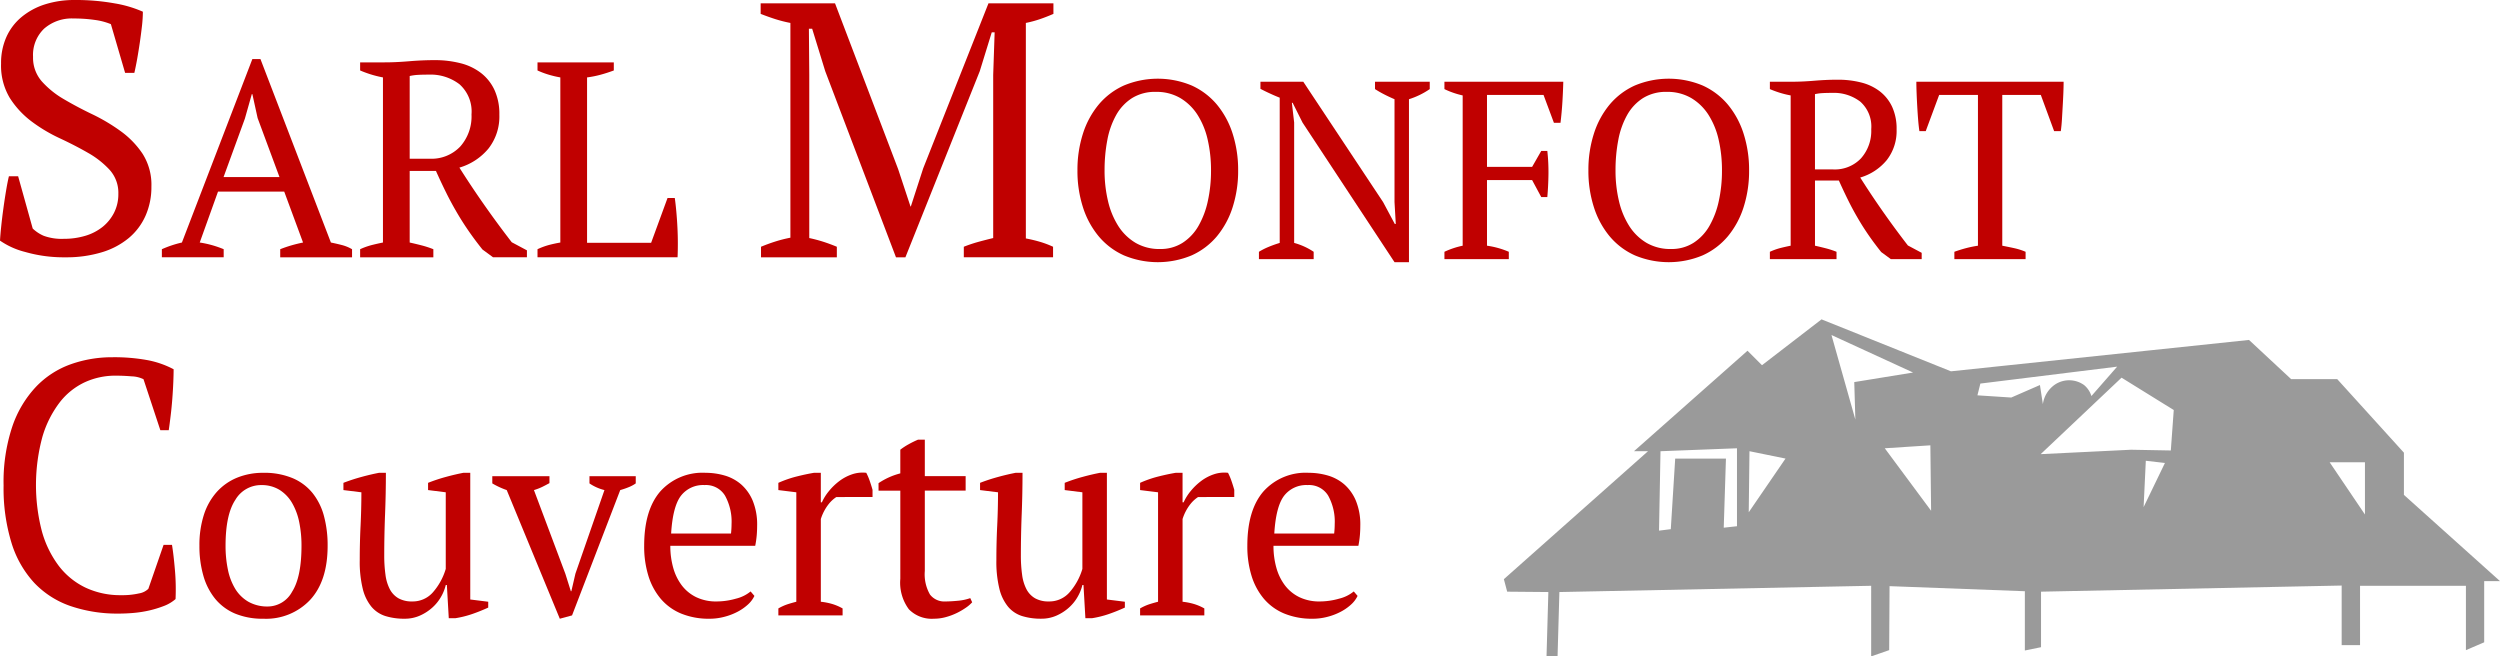
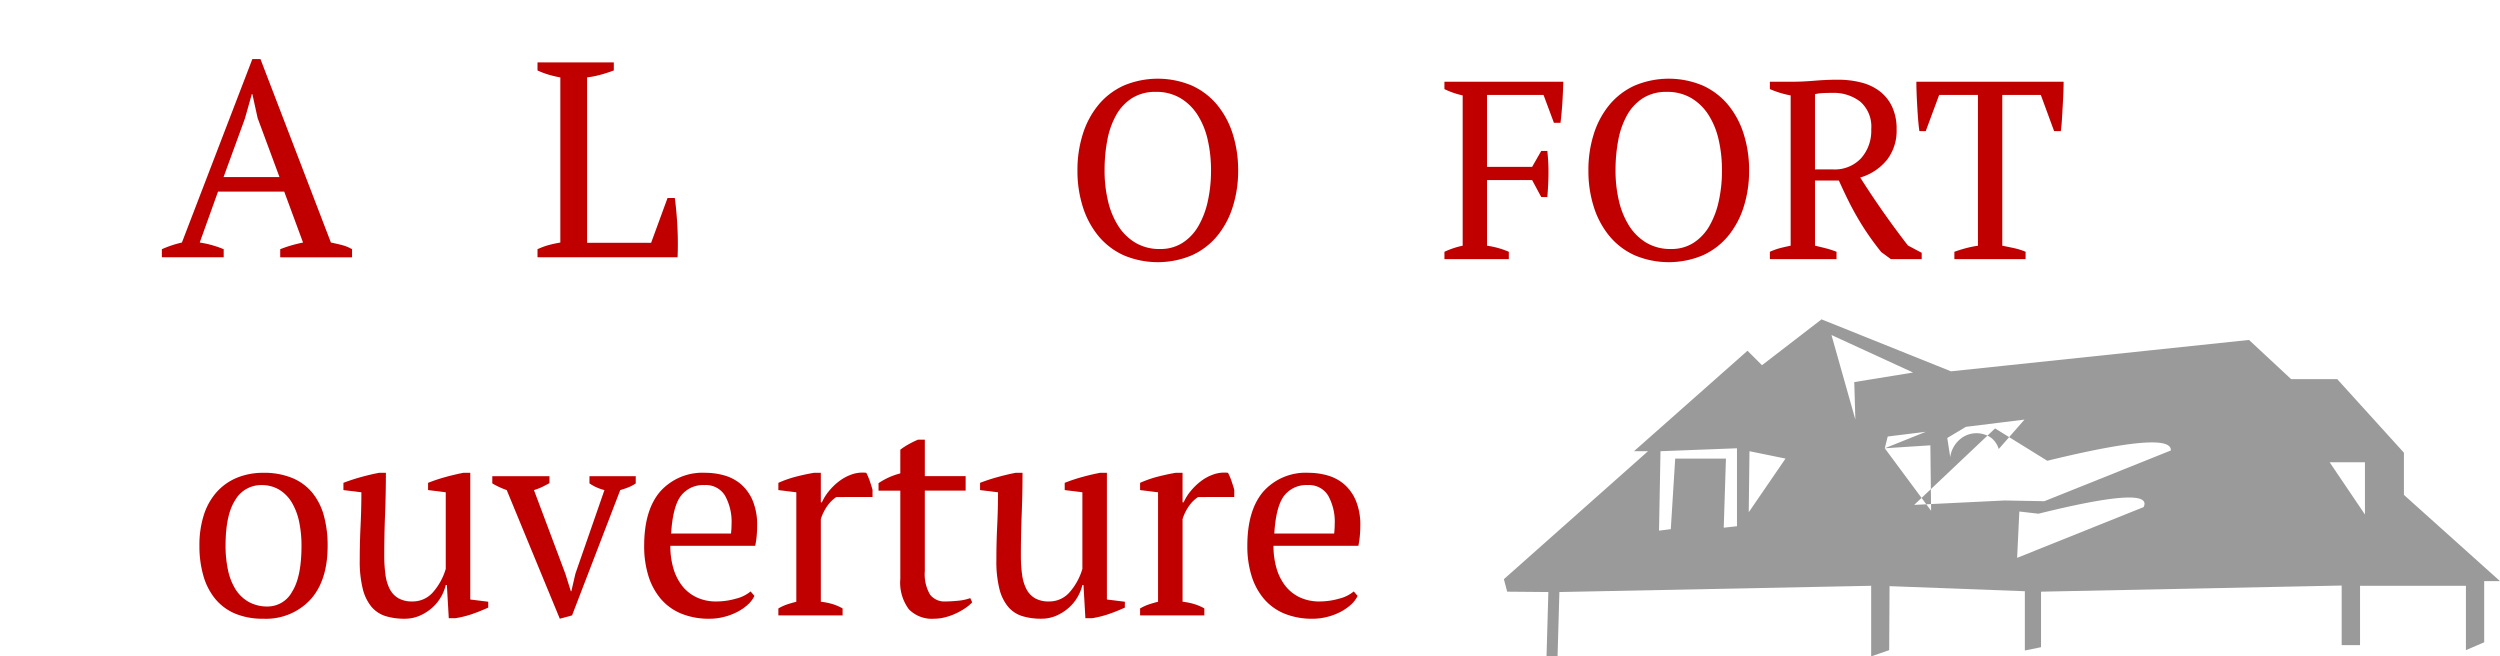
<svg xmlns="http://www.w3.org/2000/svg" id="Calque_1" data-name="Calque 1" viewBox="0 0 318.791 83.699">
  <defs>
    <style>.cls-1{fill:#c00000;}.cls-2{fill:#9a9a9a;}</style>
  </defs>
  <title>logo-mobile</title>
-   <path class="cls-1" d="M13.492,33.941a4.706,4.706,0,0,0,1.405.929,6.672,6.672,0,0,0,2.583.384,9.405,9.405,0,0,0,2.72-.384A6.501,6.501,0,0,0,22.398,33.738a5.55,5.55,0,0,0,1.472-1.815,5.243,5.243,0,0,0,.544-2.423,4.363,4.363,0,0,0-1.11-3.039,11.328,11.328,0,0,0-2.764-2.172q-1.654-.952-3.603-1.859A20.075,20.075,0,0,1,13.333,20.277a11.359,11.359,0,0,1-2.764-2.991,8.006,8.006,0,0,1-1.11-4.374,8.108,8.108,0,0,1,.68-3.397,7.046,7.046,0,0,1,1.925-2.537,8.919,8.919,0,0,1,2.969-1.612,12.327,12.327,0,0,1,3.852-.564,27.679,27.679,0,0,1,5.053.428A14.966,14.966,0,0,1,27.541,6.295a16.932,16.932,0,0,1-.112,1.792q-.116,1.018-.273,2.106-.16,1.09-.339,2.106-.183,1.023-.363,1.792H25.275L23.462,7.881a8.221,8.221,0,0,0-2.08-.542,18.665,18.665,0,0,0-2.676-.181,5.344,5.344,0,0,0-3.751,1.291,4.622,4.622,0,0,0-1.418,3.603,4.567,4.567,0,0,0,1.117,3.127,11.466,11.466,0,0,0,2.803,2.264q1.687.996,3.625,1.925A23.473,23.473,0,0,1,24.707,21.523a11.311,11.311,0,0,1,2.805,2.899,7.367,7.367,0,0,1,1.117,4.171,9.005,9.005,0,0,1-.749,3.718,7.845,7.845,0,0,1-2.152,2.855,9.797,9.797,0,0,1-3.445,1.811,15.509,15.509,0,0,1-4.623.634A17.797,17.797,0,0,1,12.54,36.932a9.85,9.85,0,0,1-3.218-1.449c.031-.516.083-1.136.159-1.859.076-.727.166-1.472.273-2.242q.158-1.156.339-2.246.18-1.084.363-1.855H11.635Z" transform="translate(-9.322 -4.801)" />
  <path class="cls-1" d="M37.846,37.61h-7.883V36.579a13.645,13.645,0,0,1,2.556-.852l8.984-23.398h1.03l8.984,23.398c.472.095.941.202,1.401.321a5.057,5.057,0,0,1,1.296.532v1.032H45.054V36.579q.709-.282,1.455-.497.746-.212,1.456-.355l-2.401-6.496H37.123L34.791,35.726a13.072,13.072,0,0,1,3.054.852ZM37.828,27.384h7.135l-2.79-7.528-.67-3.054h-.071l-.883,3.124Z" transform="translate(-9.322 -4.801)" />
-   <path class="cls-1" d="M61.564,35.726q.817.182,1.563.376a12.591,12.591,0,0,1,1.455.477v1.032H55.244V36.579a8.953,8.953,0,0,1,1.491-.532q.709-.178,1.42-.321v-21.054a13.312,13.312,0,0,1-1.634-.41q-.709-.23-1.277-.477V12.754h3.125q1.422,0,3.114-.142,1.69-.143,3.293-.142a13.006,13.006,0,0,1,3.257.39,7.123,7.123,0,0,1,2.617,1.243A5.872,5.872,0,0,1,72.374,16.27a7.303,7.303,0,0,1,.624,3.158,6.634,6.634,0,0,1-1.373,4.297,7.569,7.569,0,0,1-3.722,2.45q1.526,2.414,3.196,4.794,1.669,2.38,3.479,4.722l1.935,1.032v.887H72.192l-1.349-.994q-.995-1.244-1.812-2.433-.817-1.188-1.526-2.416-.711-1.222-1.332-2.485-.622-1.257-1.26-2.682h-3.349ZM63.978,14.317c-.568,0-1.036.012-1.401.035a6.112,6.112,0,0,0-1.013.142V25.04h2.557a5.045,5.045,0,0,0,3.888-1.552,5.783,5.783,0,0,0,1.438-4.092,4.651,4.651,0,0,0-1.527-3.846A6.067,6.067,0,0,0,63.978,14.317Z" transform="translate(-9.322 -4.801)" />
  <path class="cls-1" d="M77.863,12.754h9.729v1.032c-.569.211-1.137.396-1.705.549a12.702,12.702,0,0,1-1.705.338V35.764h8.168l2.095-5.719h.923q.106.746.195,1.722c.059.653.107,1.326.142,2.026q.054,1.049.053,2.04,0,.997-.036,1.777H77.863V36.579a9.085,9.085,0,0,1,1.562-.566q.711-.178,1.349-.286v-21.054a12.783,12.783,0,0,1-1.562-.373,10.914,10.914,0,0,1-1.349-.514Z" transform="translate(-9.322 -4.801)" />
-   <path class="cls-1" d="M143.604,37.61H132.224v-1.344a17.803,17.803,0,0,1,1.85-.621q.926-.254,1.897-.489V14.341l.184-5.414h-.369l-1.527,4.951-9.483,23.733H123.574l-9.022-23.733-1.666-5.414h-.416l.047,5.877V35.156q.878.186,1.758.463.878.282,1.758.648v1.344h-9.67v-1.344q.878-.367,1.828-.67a17.063,17.063,0,0,1,1.92-.486V7.726a17.063,17.063,0,0,1-1.92-.486q-.949-.305-1.873-.67v-1.344h9.483l8.049,21.143,1.574,4.762h.045l1.574-4.857L135.369,5.226h8.282v1.344q-.833.367-1.713.67a14.451,14.451,0,0,1-1.803.486V35.205q.971.186,1.828.44a11.99,11.99,0,0,1,1.641.621Z" transform="translate(-9.322 -4.801)" />
  <path class="cls-1" d="M146.715,26.535a15.083,15.083,0,0,1,.694-4.671,11.031,11.031,0,0,1,2.004-3.716,9.043,9.043,0,0,1,3.215-2.441,11.206,11.206,0,0,1,8.661,0,9.059,9.059,0,0,1,3.217,2.441,11.052,11.052,0,0,1,2.003,3.716,15.122,15.122,0,0,1,.696,4.671,15.122,15.122,0,0,1-.696,4.671,11.052,11.052,0,0,1-2.003,3.716,9.022,9.022,0,0,1-3.217,2.438,11.175,11.175,0,0,1-8.661,0,9.006,9.006,0,0,1-3.215-2.438,11.031,11.031,0,0,1-2.004-3.716A15.083,15.083,0,0,1,146.715,26.535Zm3.457,0a16.746,16.746,0,0,0,.437,3.895,10.234,10.234,0,0,0,1.308,3.182,6.631,6.631,0,0,0,2.197,2.149,5.993,5.993,0,0,0,3.135.792,5.187,5.187,0,0,0,2.877-.792,6.252,6.252,0,0,0,2.02-2.149A11.009,11.009,0,0,0,163.343,30.43a17.998,17.998,0,0,0,.404-3.895,17.425,17.425,0,0,0-.419-3.895,10.027,10.027,0,0,0-1.293-3.182,6.66,6.66,0,0,0-2.199-2.149,5.989,5.989,0,0,0-3.134-.792,5.503,5.503,0,0,0-3.022.792,6.059,6.059,0,0,0-2.02,2.149,10.386,10.386,0,0,0-1.132,3.182A20.407,20.407,0,0,0,150.173,26.535Z" transform="translate(-9.322 -4.801)" />
-   <path class="cls-1" d="M184.658,15.223h6.98v.939A9.995,9.995,0,0,1,188.988,17.453V38.234h-1.842L175.414,20.428l-1.261-2.522h-.096l.291,2.522V35.777a8.482,8.482,0,0,1,2.488,1.131v.939h-6.98v-.939a8.81,8.81,0,0,1,1.244-.629c.441-.184.91-.35,1.406-.502V17.258q-.647-.256-1.277-.55-.629-.288-1.18-.581V15.223h5.463l10.18,15.352,1.486,2.78h.13l-.162-2.78V17.453c-.452-.195-.889-.397-1.308-.613a13.487,13.487,0,0,1-1.18-.679Z" transform="translate(-9.322 -4.801)" />
  <path class="cls-1" d="M198.94,36.132a10.836,10.836,0,0,1,2.78.776v.939h-8.209v-.939a10.575,10.575,0,0,1,2.326-.776V16.969a10.661,10.661,0,0,1-1.293-.373,9.658,9.658,0,0,1-1.034-.434v-.939h15.157c-.022.842-.059,1.702-.113,2.585s-.135,1.767-.242,2.651h-.84l-1.326-3.556h-7.208v9.179h5.753l1.164-2.036h.776a24.338,24.338,0,0,1,.145,2.925c-.011.981-.059,1.965-.145,2.956h-.776l-1.164-2.165h-5.753Z" transform="translate(-9.322 -4.801)" />
  <path class="cls-1" d="M211.87,26.535a15.083,15.083,0,0,1,.694-4.671,11.031,11.031,0,0,1,2.004-3.716,9.043,9.043,0,0,1,3.215-2.441,11.206,11.206,0,0,1,8.661,0,9.059,9.059,0,0,1,3.217,2.441,11.052,11.052,0,0,1,2.003,3.716,15.122,15.122,0,0,1,.696,4.671,15.122,15.122,0,0,1-.696,4.671,11.052,11.052,0,0,1-2.003,3.716,9.022,9.022,0,0,1-3.217,2.438,11.175,11.175,0,0,1-8.661,0,9.006,9.006,0,0,1-3.215-2.438,11.031,11.031,0,0,1-2.004-3.716A15.083,15.083,0,0,1,211.87,26.535Zm3.457,0a16.746,16.746,0,0,0,.437,3.895,10.234,10.234,0,0,0,1.308,3.182,6.631,6.631,0,0,0,2.197,2.149,5.993,5.993,0,0,0,3.135.792,5.187,5.187,0,0,0,2.877-.792,6.252,6.252,0,0,0,2.02-2.149A11.009,11.009,0,0,0,228.498,30.43a17.998,17.998,0,0,0,.404-3.895,17.425,17.425,0,0,0-.419-3.895,10.027,10.027,0,0,0-1.293-3.182,6.66,6.66,0,0,0-2.199-2.149,5.989,5.989,0,0,0-3.134-.792,5.503,5.503,0,0,0-3.022.792,6.059,6.059,0,0,0-2.02,2.149,10.386,10.386,0,0,0-1.132,3.182A20.407,20.407,0,0,0,215.327,26.535Z" transform="translate(-9.322 -4.801)" />
  <path class="cls-1" d="M240.762,36.132q.744.166,1.423.342a11.46,11.46,0,0,1,1.324.434v.939h-8.499v-.939a8.149,8.149,0,0,1,1.357-.484q.645-.162,1.293-.292V16.969a12.117,12.117,0,0,1-1.487-.373q-.645-.209-1.163-.434v-.939h2.844q1.294,0,2.834-.129,1.539-.13,2.997-.129a11.838,11.838,0,0,1,2.964.355,6.483,6.483,0,0,1,2.382,1.131,5.345,5.345,0,0,1,1.57,1.973,6.647,6.647,0,0,1,.568,2.875,6.038,6.038,0,0,1-1.249,3.911,6.89,6.89,0,0,1-3.388,2.23q1.389,2.197,2.909,4.363,1.519,2.166,3.167,4.298l1.761.939v.807h-3.933l-1.228-.905q-.905-1.132-1.649-2.215-.744-1.081-1.389-2.199-.647-1.113-1.212-2.262-.566-1.144-1.147-2.441h-3.048Zm2.197-19.487c-.517,0-.943.011-1.276.032a5.563,5.563,0,0,0-.922.129v9.6h2.328a4.592,4.592,0,0,0,3.539-1.412,5.264,5.264,0,0,0,1.308-3.724,4.233,4.233,0,0,0-1.39-3.501A5.522,5.522,0,0,0,242.959,16.646Z" transform="translate(-9.322 -4.801)" />
  <path class="cls-1" d="M267.618,37.847h-9.082v-.939q.712-.256,1.439-.452a15.147,15.147,0,0,1,1.568-.324V16.903h-4.945l-1.714,4.621h-.807c-.064-.429-.118-.921-.162-1.47s-.08-1.11-.113-1.681-.059-1.131-.08-1.681c-.022-.55-.033-1.039-.033-1.47h18.778c0,.431-.012.915-.033,1.454q-.034.809-.083,1.665t-.097,1.681q-.049.825-.147,1.502h-.85l-1.699-4.621h-4.913V36.132c.56.11,1.084.216,1.568.324a8.077,8.077,0,0,1,1.406.452Z" transform="translate(-9.322 -4.801)" />
-   <path class="cls-1" d="M30.181,74.283h1.074q.207,1.268.371,3.186a28.089,28.089,0,0,1,.082,3.722,4.887,4.887,0,0,1-1.486.882,13.641,13.641,0,0,1-1.838.566,14.692,14.692,0,0,1-1.983.316q-1.011.088-1.919.088a18.416,18.416,0,0,1-6.196-.97,11.544,11.544,0,0,1-4.604-2.958,13.229,13.229,0,0,1-2.89-5.078A23.663,23.663,0,0,1,9.78,66.7a22.289,22.289,0,0,1,1.114-7.518,13.94,13.94,0,0,1,3.015-5.056,11.443,11.443,0,0,1,4.42-2.87,15.616,15.616,0,0,1,5.285-.9,23.314,23.314,0,0,1,4.584.382,11.772,11.772,0,0,1,3.263,1.15c0,.485-.015,1.047-.042,1.694-.027.65-.069,1.334-.123,2.054q-.083,1.086-.207,2.124c-.082.691-.166,1.326-.249,1.896H29.768l-2.148-6.5a3.693,3.693,0,0,0-1.502-.364q-1.051-.088-2.079-.088a9.305,9.305,0,0,0-3.892.834,8.712,8.712,0,0,0-3.211,2.572A13.437,13.437,0,0,0,14.733,60.49a23.46,23.46,0,0,0-.082,12.011A13.137,13.137,0,0,0,16.791,76.925a9.376,9.376,0,0,0,3.42,2.8,10.409,10.409,0,0,0,4.569.97,9.551,9.551,0,0,0,2.265-.224,2.207,2.207,0,0,0,1.195-.588Z" transform="translate(-9.322 -4.801)" />
  <path class="cls-1" d="M34.752,74.397a12.547,12.547,0,0,1,.572-3.959,8.064,8.064,0,0,1,1.648-2.913,7.115,7.115,0,0,1,2.586-1.812,8.742,8.742,0,0,1,3.35-.621,9.31,9.31,0,0,1,3.714.676,6.55,6.55,0,0,1,2.551,1.899,7.965,7.965,0,0,1,1.458,2.93,14.326,14.326,0,0,1,.469,3.8q0,4.473-2.222,6.889a7.718,7.718,0,0,1-5.97,2.413,9.119,9.119,0,0,1-3.61-.656,6.619,6.619,0,0,1-2.534-1.881A8.212,8.212,0,0,1,35.255,78.214,13.574,13.574,0,0,1,34.752,74.397Zm3.332,0a14.732,14.732,0,0,0,.295,3.017,7.639,7.639,0,0,0,.936,2.468,4.755,4.755,0,0,0,1.683,1.653,4.914,4.914,0,0,0,2.5.604,3.547,3.547,0,0,0,3.072-1.884q1.197-1.881,1.198-5.857a14.788,14.788,0,0,0-.295-3.037,7.993,7.993,0,0,0-.921-2.45,4.798,4.798,0,0,0-1.596-1.65,4.329,4.329,0,0,0-2.326-.604,3.797,3.797,0,0,0-3.296,1.881Q38.084,70.422,38.084,74.397Z" transform="translate(-9.322 -4.801)" />
  <path class="cls-1" d="M55.195,76.243q0-2.237.105-4.386.104-2.146.105-4.28l-2.291-.283v-.922a23.058,23.058,0,0,1,2.274-.746q1.161-.321,2.272-.535h.869q0,2.666-.105,5.291-.104,2.631-.105,5.222a17.766,17.766,0,0,0,.157,2.485,5.553,5.553,0,0,0,.555,1.846,2.874,2.874,0,0,0,1.093,1.153,3.459,3.459,0,0,0,1.771.407,3.415,3.415,0,0,0,2.62-1.153,7.919,7.919,0,0,0,1.648-2.999v-9.767l-2.255-.283v-.922a20.729,20.729,0,0,1,2.239-.746q1.163-.321,2.274-.535h.867v16.156l2.291.286v.746c-.671.306-1.347.581-2.029.815a12.579,12.579,0,0,1-2.135.535h-.867l-.243-4.228h-.14A5.659,5.659,0,0,1,65.556,80.913a5.514,5.514,0,0,1-1.127,1.384,5.978,5.978,0,0,1-1.58,1.011,4.717,4.717,0,0,1-1.926.39,8.042,8.042,0,0,1-2.446-.338,3.838,3.838,0,0,1-1.788-1.188,5.75,5.75,0,0,1-1.11-2.291A14.428,14.428,0,0,1,55.195,76.243Z" transform="translate(-9.322 -4.801)" />
  <path class="cls-1" d="M80.706,83.699,73.938,67.294a10.116,10.116,0,0,1-1.84-.852v-.922h7.289V66.407c-.301.165-.607.327-.919.48a6.949,6.949,0,0,1-1.059.407l4.011,10.689.692,2.202h.069l.518-2.237L86.399,67.294a5.954,5.954,0,0,1-1.024-.355,5.664,5.664,0,0,1-.886-.497v-.922h5.901v.922a4.328,4.328,0,0,1-.85.462,9.859,9.859,0,0,1-1.128.39L82.268,83.274Z" transform="translate(-9.322 -4.801)" />
  <path class="cls-1" d="M105.523,80.789a3.539,3.539,0,0,1-.869,1.136,6.229,6.229,0,0,1-1.353.922,7.835,7.835,0,0,1-1.667.621,7.292,7.292,0,0,1-1.839.231,9.276,9.276,0,0,1-3.61-.656,6.862,6.862,0,0,1-2.603-1.881,8.322,8.322,0,0,1-1.579-2.93,12.67,12.67,0,0,1-.538-3.835q0-4.547,2.048-6.924a7.231,7.231,0,0,1,5.796-2.381,8.668,8.668,0,0,1,2.395.338,5.589,5.589,0,0,1,2.099,1.118,5.675,5.675,0,0,1,1.493,2.078,7.964,7.964,0,0,1,.573,3.213c0,.402-.018.812-.052,1.225a12.746,12.746,0,0,1-.191,1.332H94.798a10.249,10.249,0,0,0,.364,2.786,6.695,6.695,0,0,0,1.093,2.257,5.141,5.141,0,0,0,1.84,1.508,5.791,5.791,0,0,0,2.603.549,8.983,8.983,0,0,0,2.464-.355,4.64,4.64,0,0,0,1.874-.922ZM99.17,66.655a3.57,3.57,0,0,0-3.02,1.367q-1.04,1.37-1.248,4.811h7.635c.023-.214.041-.419.052-.621.011-.199.018-.396.018-.587a6.844,6.844,0,0,0-.833-3.621A2.843,2.843,0,0,0,99.17,66.655Z" transform="translate(-9.322 -4.801)" />
  <path class="cls-1" d="M115.97,68.181a4.147,4.147,0,0,0-.955.87,5.968,5.968,0,0,0-1.024,1.936V81.534a8.133,8.133,0,0,1,1.388.266,6.368,6.368,0,0,1,1.388.587v.887H108.576v-.887a6.302,6.302,0,0,1,1.179-.535c.37-.118.741-.225,1.111-.318v-13.957l-2.291-.283v-.922a14.235,14.235,0,0,1,2.291-.8c.787-.199,1.538-.361,2.255-.48h.869V68.857h.138a6.308,6.308,0,0,1,.886-1.422,7.622,7.622,0,0,1,1.319-1.277,5.75,5.75,0,0,1,1.631-.87,4.139,4.139,0,0,1,1.822-.197,7.531,7.531,0,0,1,.434,1.014q.191.55.364,1.153v.922Z" transform="translate(-9.322 -4.801)" />
  <path class="cls-1" d="M121.349,66.413a8.91,8.91,0,0,1,2.777-1.248V62.145a8.156,8.156,0,0,1,1.058-.691,11.974,11.974,0,0,1,1.198-.587h.869v4.652h5.206v1.846h-5.206V77.61a5.158,5.158,0,0,0,.66,3.005,2.305,2.305,0,0,0,1.977.881q.625,0,1.562-.087a6.336,6.336,0,0,0,1.597-.338l.243.532a4.447,4.447,0,0,1-.781.676,8.855,8.855,0,0,1-1.145.673,7.862,7.862,0,0,1-1.407.532,5.684,5.684,0,0,1-1.561.214,4.08,4.08,0,0,1-3.176-1.202,5.689,5.689,0,0,1-1.093-3.889V67.366h-2.777Z" transform="translate(-9.322 -4.801)" />
  <path class="cls-1" d="M136.376,76.243q0-2.237.105-4.386.104-2.146.105-4.28l-2.291-.283v-.922a23.058,23.058,0,0,1,2.274-.746q1.161-.321,2.272-.535h.869q0,2.666-.105,5.291-.104,2.631-.105,5.222a17.766,17.766,0,0,0,.157,2.485,5.553,5.553,0,0,0,.555,1.846,2.874,2.874,0,0,0,1.093,1.153,3.459,3.459,0,0,0,1.771.407,3.415,3.415,0,0,0,2.62-1.153,7.919,7.919,0,0,0,1.648-2.999v-9.767l-2.255-.283v-.922a20.729,20.729,0,0,1,2.239-.746q1.163-.321,2.274-.535h.867v16.156l2.291.286v.746c-.671.306-1.347.581-2.029.815a12.579,12.579,0,0,1-2.135.535H147.727l-.243-4.228h-.14a5.659,5.659,0,0,1-.607,1.511,5.514,5.514,0,0,1-1.127,1.384,5.978,5.978,0,0,1-1.58,1.011,4.717,4.717,0,0,1-1.926.39,8.042,8.042,0,0,1-2.446-.338,3.838,3.838,0,0,1-1.788-1.188,5.75,5.75,0,0,1-1.11-2.291A14.428,14.428,0,0,1,136.376,76.243Z" transform="translate(-9.322 -4.801)" />
  <path class="cls-1" d="M162.097,68.181a4.147,4.147,0,0,0-.955.87,5.968,5.968,0,0,0-1.024,1.936V81.534a8.133,8.133,0,0,1,1.388.266,6.368,6.368,0,0,1,1.388.587v.887h-8.191v-.887a6.302,6.302,0,0,1,1.179-.535c.37-.118.741-.225,1.111-.318v-13.957l-2.291-.283v-.922a14.235,14.235,0,0,1,2.291-.8c.787-.199,1.538-.361,2.255-.48h.869V68.857h.138a6.308,6.308,0,0,1,.886-1.422,7.622,7.622,0,0,1,1.319-1.277,5.75,5.75,0,0,1,1.631-.87,4.139,4.139,0,0,1,1.822-.197,7.531,7.531,0,0,1,.434,1.014q.191.55.364,1.153v.922Z" transform="translate(-9.322 -4.801)" />
  <path class="cls-1" d="M182.436,80.789a3.539,3.539,0,0,1-.869,1.136,6.229,6.229,0,0,1-1.353.922,7.835,7.835,0,0,1-1.667.621,7.292,7.292,0,0,1-1.839.231,9.276,9.276,0,0,1-3.61-.656,6.862,6.862,0,0,1-2.603-1.881,8.322,8.322,0,0,1-1.579-2.93,12.67,12.67,0,0,1-.538-3.835q0-4.547,2.048-6.924a7.231,7.231,0,0,1,5.796-2.381,8.668,8.668,0,0,1,2.395.338,5.589,5.589,0,0,1,2.099,1.118,5.675,5.675,0,0,1,1.493,2.078,7.964,7.964,0,0,1,.573,3.213c0,.402-.018.812-.052,1.225a12.746,12.746,0,0,1-.191,1.332H171.711a10.249,10.249,0,0,0,.364,2.786,6.695,6.695,0,0,0,1.093,2.257,5.141,5.141,0,0,0,1.84,1.508,5.791,5.791,0,0,0,2.603.549,8.983,8.983,0,0,0,2.464-.355,4.64,4.64,0,0,0,1.874-.922Zm-6.353-14.133a3.57,3.57,0,0,0-3.02,1.367q-1.04,1.37-1.248,4.811h7.635c.023-.214.041-.419.052-.621.011-.199.018-.396.018-.587a6.844,6.844,0,0,0-.833-3.621A2.843,2.843,0,0,0,176.083,66.655Z" transform="translate(-9.322 -4.801)" />
-   <path class="cls-2" d="M315.861,67.908V62.527Q311.61,57.838,307.359,53.15h-5.876q-2.688-2.5-5.376-5.001-19.003,2-38.007,4.001-8.251-3.313-16.503-6.626-3.796,2.924-7.593,5.847l-1.846-1.846q-7.239,6.407-14.478,12.815h1.788q-9.189,8.158-18.378,16.315l.422,1.594q2.626.023,5.251.047-.117,4.102-.234,8.205h1.407q.117-4.102.234-8.205,19.879-.399,39.757-.797V88.5q1.149-.399,2.297-.797.023-4.079.047-8.158,8.627.324,17.253.647v7.558l2.063-.422V80.249l38.335-.781v7.596h2.344V79.498H323.767v8.208l2.33-1.002V78.905h2.016Q321.987,73.406,315.861,67.908Zm-85.046,3.995q-.844.094-1.688.188l.281-8.814h-6.47l-.563,9.002q-.75.094-1.5.188.094-5.063.188-10.127,4.876-.188,9.752-.375Zm1.5-1.782q.047-3.891.094-7.783,2.297.469,4.595.938Q234.659,66.699,232.315,70.122Zm13.596-11.815q-1.524-5.392-3.047-10.783l10.408,4.782q-3.751.61-7.501,1.219Zm3.751,3.657q2.907-.188,5.814-.375.047,4.173.094,8.345Q252.615,65.949,249.662,61.964Zm16.128-6.47-4.313-.281q.188-.75.375-1.5,8.72-1.078,17.441-2.157-1.641,1.875-3.282,3.751a2.924,2.924,0,0,0-.938-1.407,3.271,3.271,0,0,0-3.657-.094,3.631,3.631,0,0,0-1.594,2.532q-.188-1.219-.375-2.438Q267.618,54.697,265.789,55.494Zm16.878,13.971.281-5.907,2.438.281Q284.027,66.652,282.667,69.465Zm3.469-7.22q-2.532-.047-5.063-.094l-11.533.563,10.314-9.752,6.657,4.126Q286.324,59.667,286.137,62.245ZM310.892,70.409q-2.251-3.332-4.502-6.663H310.892Z" transform="translate(-9.322 -4.801)" />
+   <path class="cls-2" d="M315.861,67.908V62.527Q311.61,57.838,307.359,53.15h-5.876q-2.688-2.5-5.376-5.001-19.003,2-38.007,4.001-8.251-3.313-16.503-6.626-3.796,2.924-7.593,5.847l-1.846-1.846q-7.239,6.407-14.478,12.815h1.788q-9.189,8.158-18.378,16.315l.422,1.594q2.626.023,5.251.047-.117,4.102-.234,8.205h1.407q.117-4.102.234-8.205,19.879-.399,39.757-.797V88.5q1.149-.399,2.297-.797.023-4.079.047-8.158,8.627.324,17.253.647v7.558l2.063-.422V80.249l38.335-.781v7.596h2.344V79.498H323.767v8.208l2.33-1.002V78.905h2.016Q321.987,73.406,315.861,67.908Zm-85.046,3.995q-.844.094-1.688.188l.281-8.814h-6.47l-.563,9.002q-.75.094-1.5.188.094-5.063.188-10.127,4.876-.188,9.752-.375Zm1.5-1.782q.047-3.891.094-7.783,2.297.469,4.595.938Q234.659,66.699,232.315,70.122Zm13.596-11.815q-1.524-5.392-3.047-10.783l10.408,4.782q-3.751.61-7.501,1.219Zm3.751,3.657q2.907-.188,5.814-.375.047,4.173.094,8.345Q252.615,65.949,249.662,61.964Zq.188-.75.375-1.5,8.72-1.078,17.441-2.157-1.641,1.875-3.282,3.751a2.924,2.924,0,0,0-.938-1.407,3.271,3.271,0,0,0-3.657-.094,3.631,3.631,0,0,0-1.594,2.532q-.188-1.219-.375-2.438Q267.618,54.697,265.789,55.494Zm16.878,13.971.281-5.907,2.438.281Q284.027,66.652,282.667,69.465Zm3.469-7.22q-2.532-.047-5.063-.094l-11.533.563,10.314-9.752,6.657,4.126Q286.324,59.667,286.137,62.245ZM310.892,70.409q-2.251-3.332-4.502-6.663H310.892Z" transform="translate(-9.322 -4.801)" />
</svg>